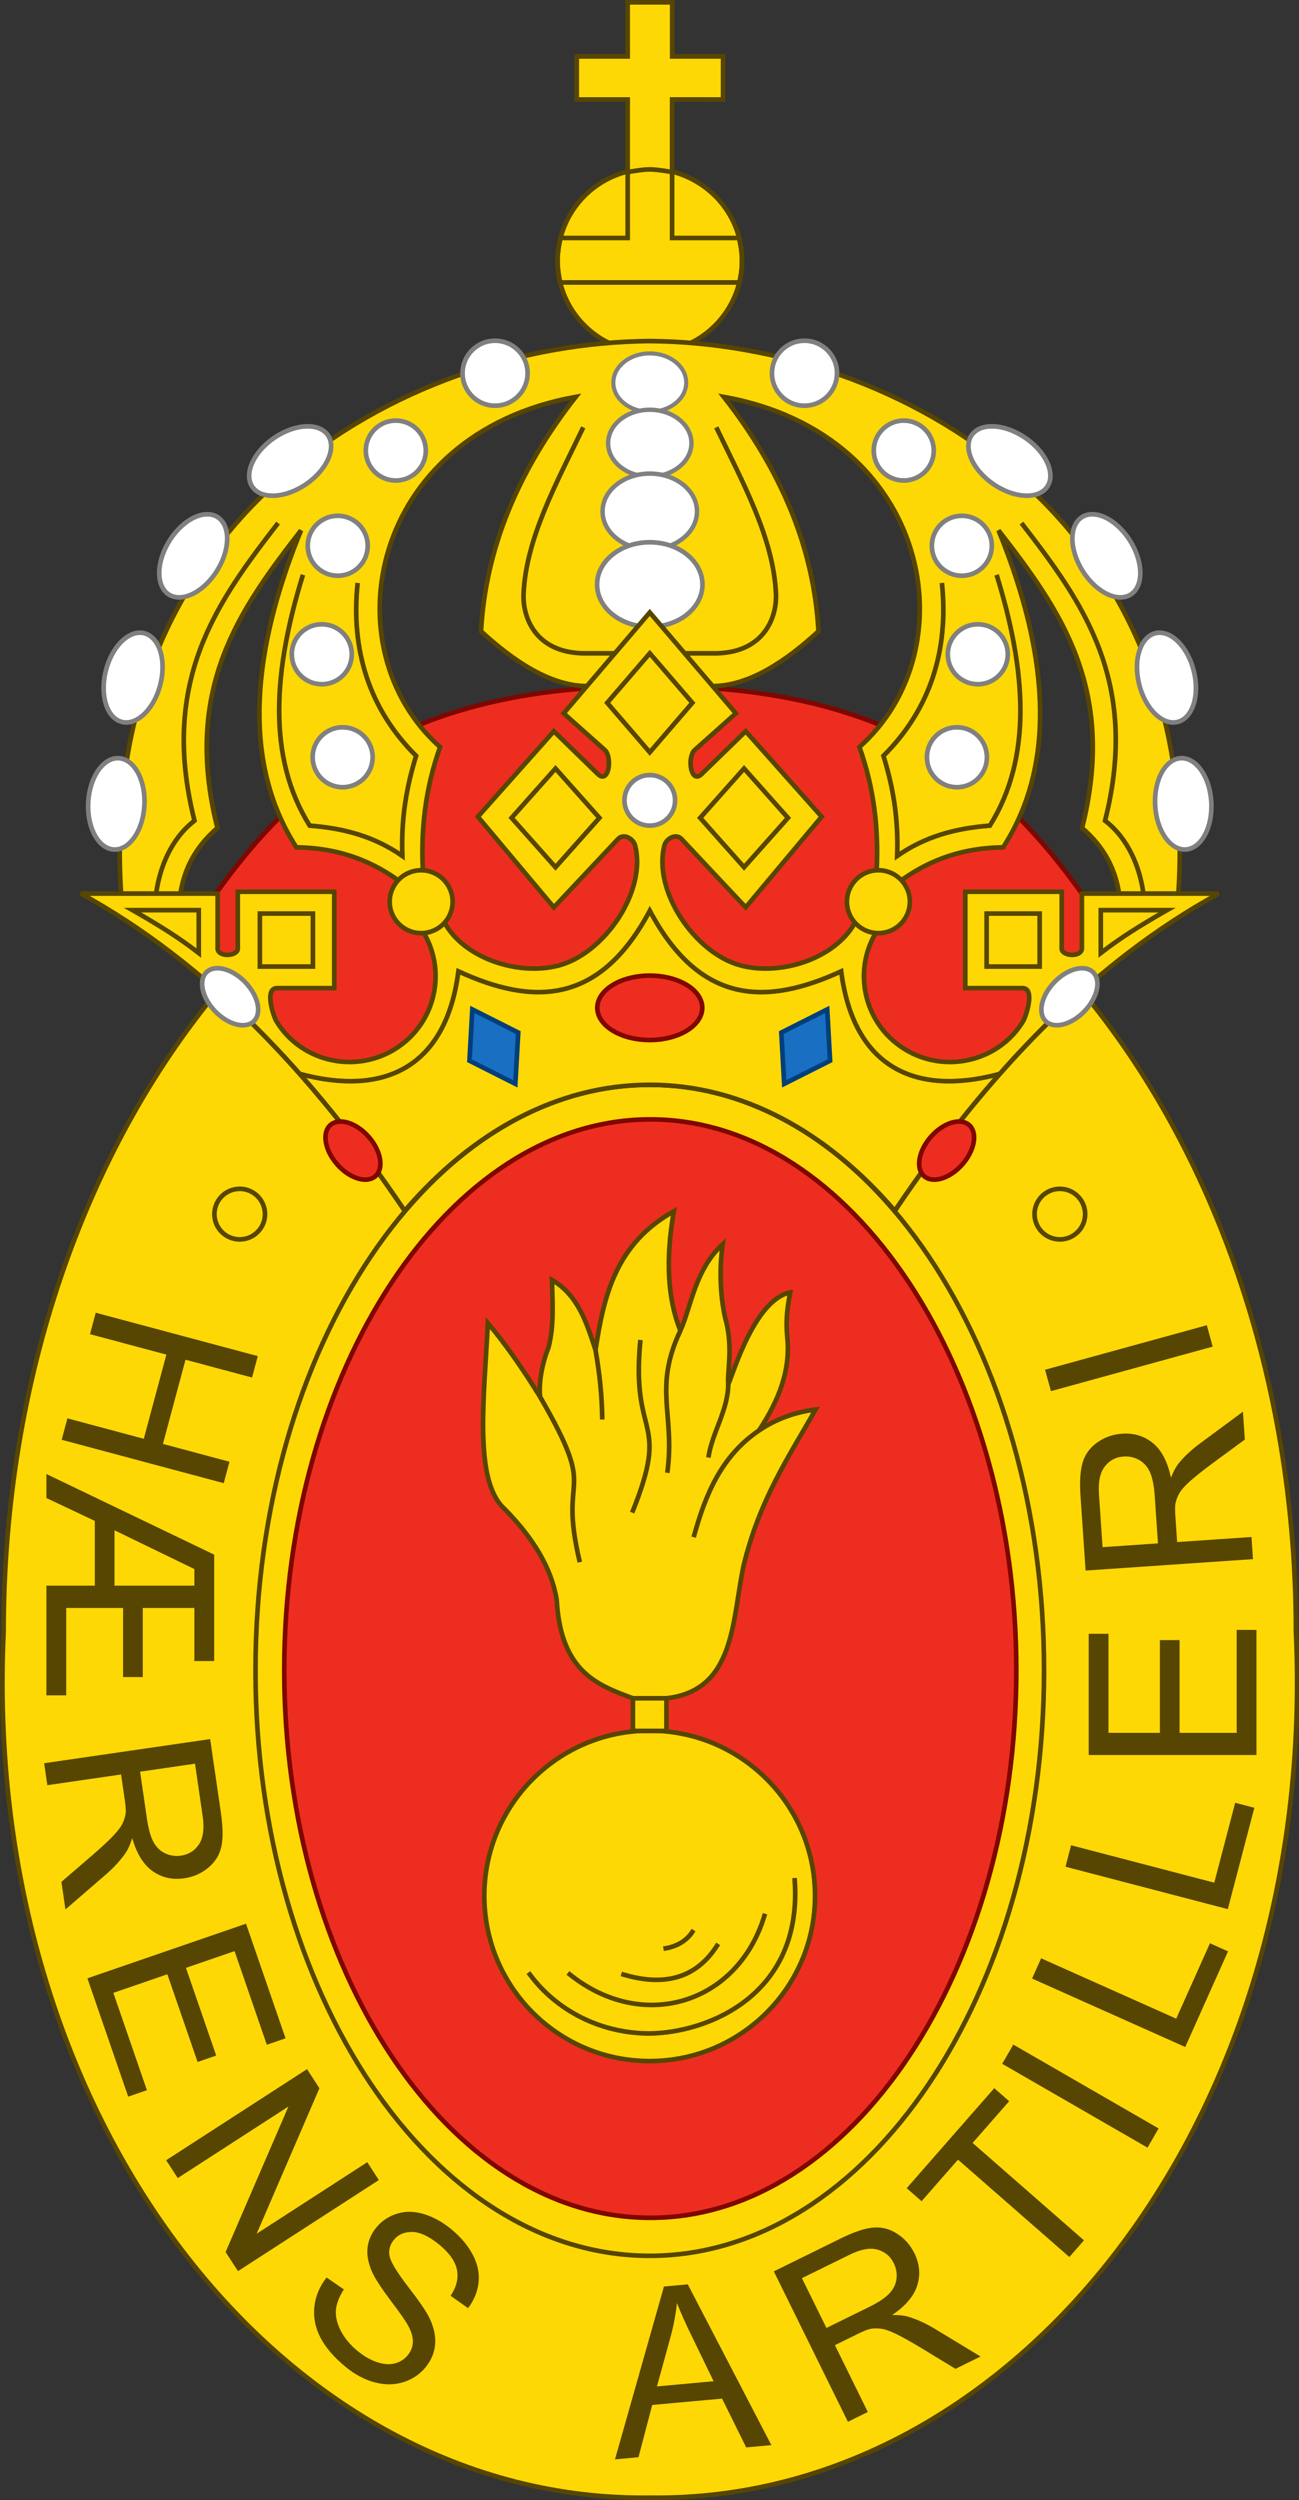
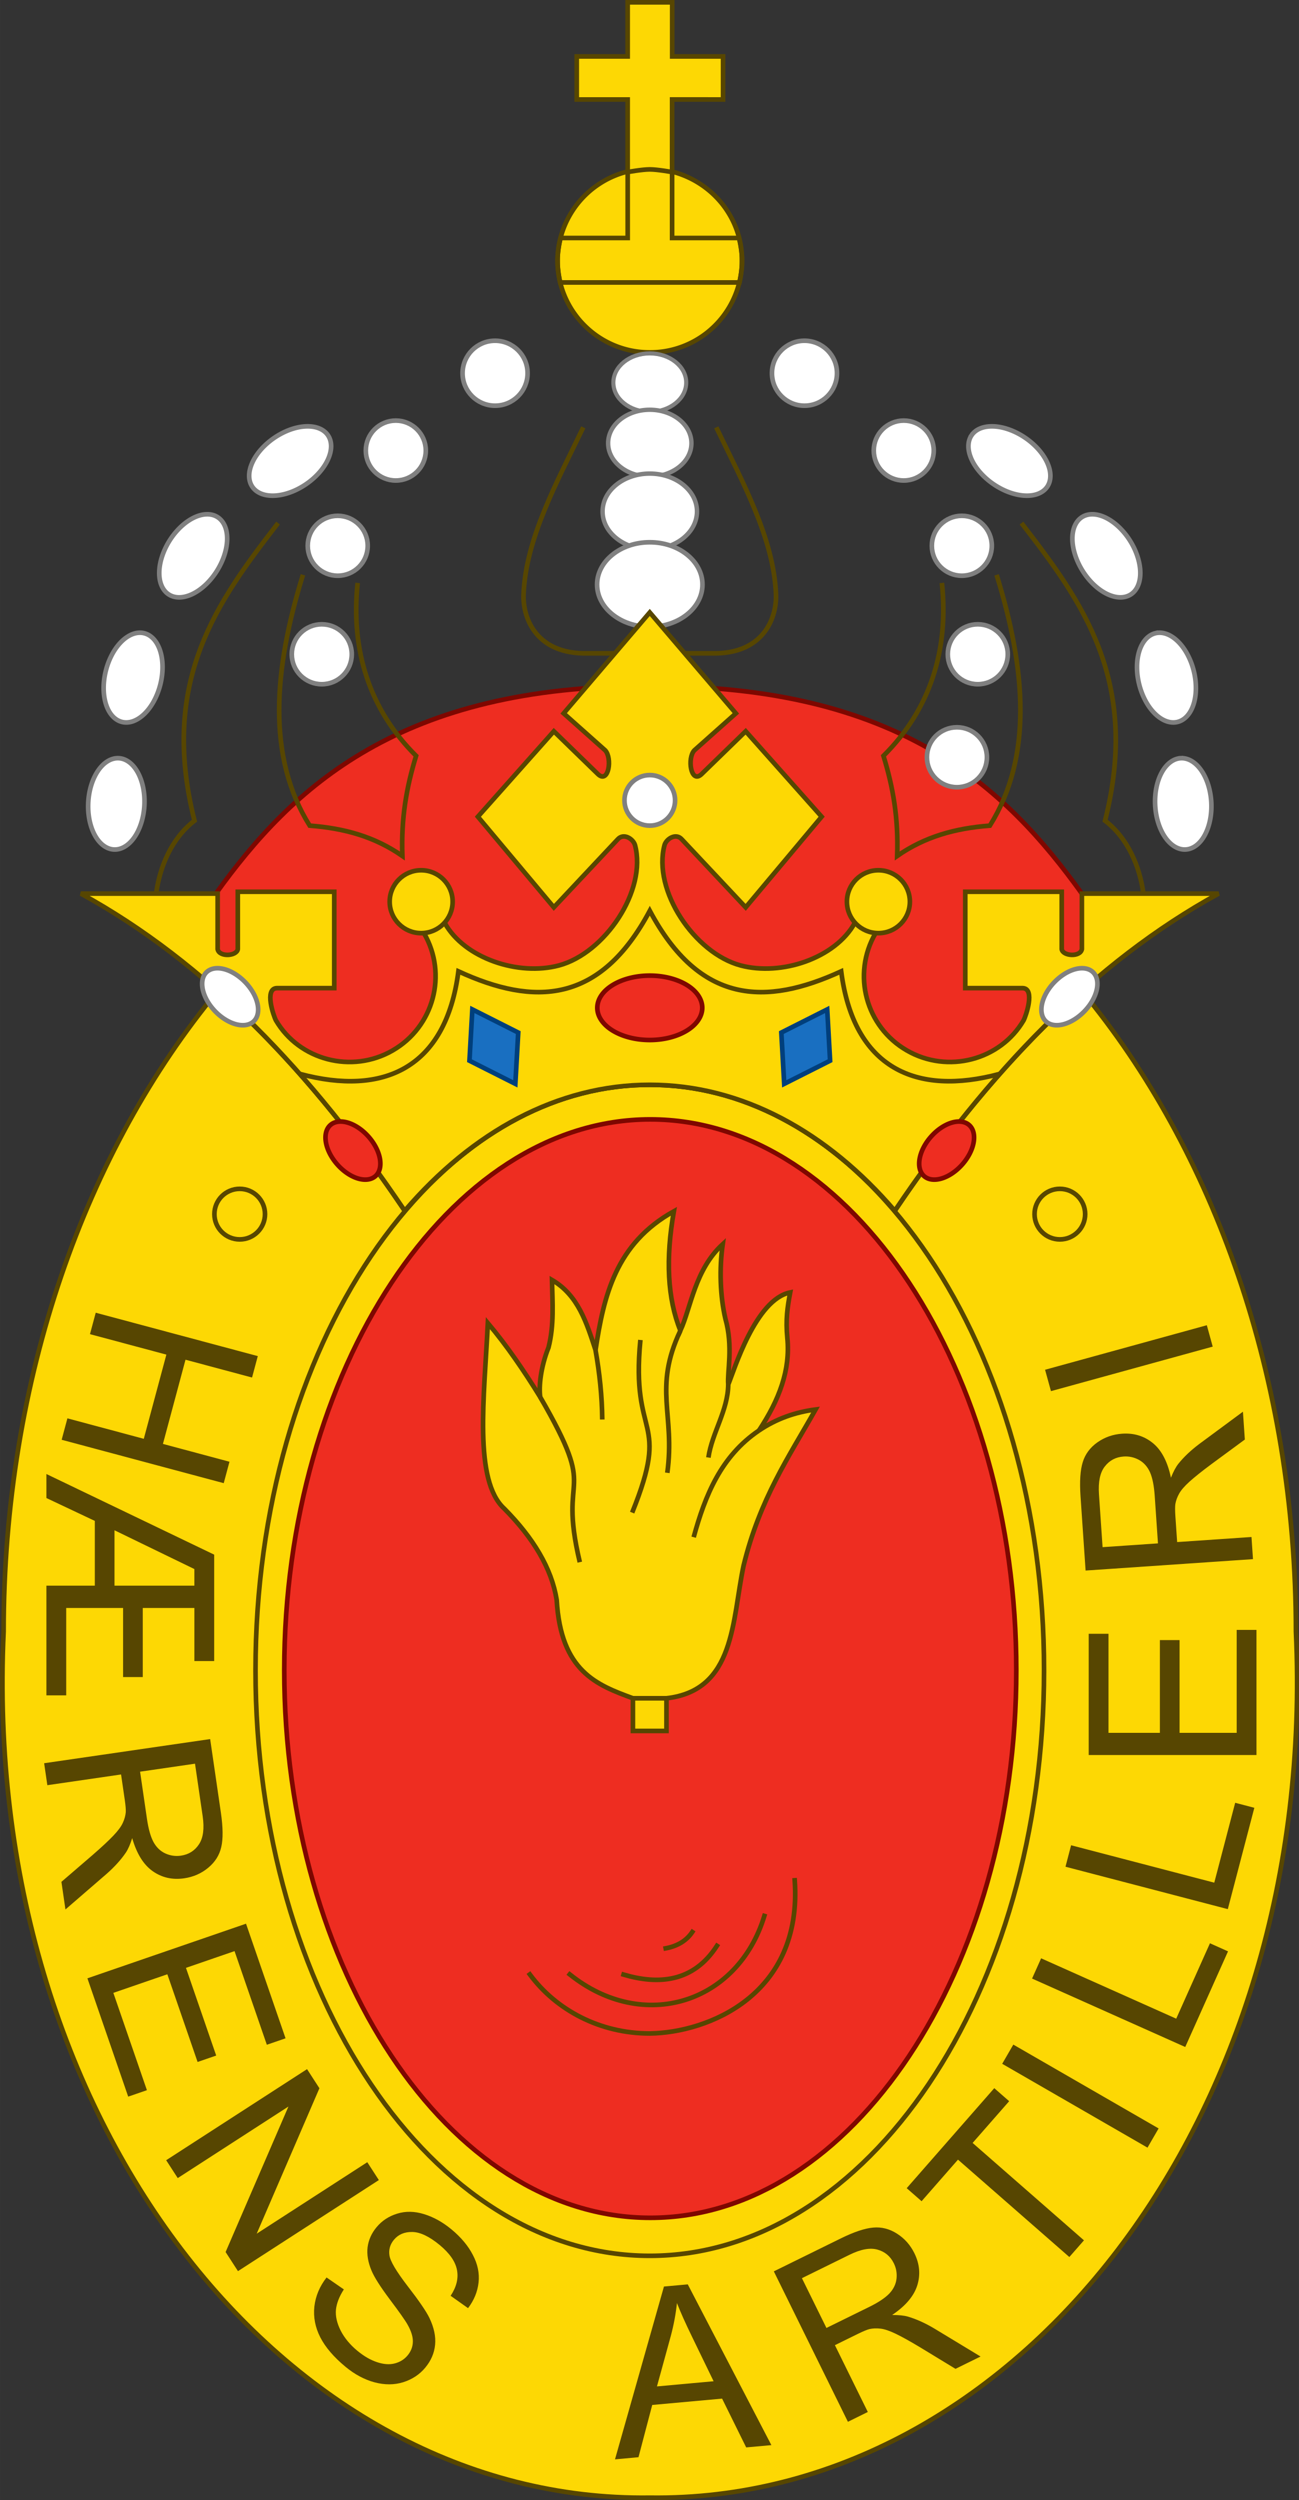
<svg xmlns="http://www.w3.org/2000/svg" xmlns:xlink="http://www.w3.org/1999/xlink" width="500" height="962" viewBox="0 0 132.29 254.53">
  <rect x="0" y="0" width="132.29" height="254.53" fill="#333333" stroke="none" />
  <defs>
    <path id="a" d="M0 0s.132-.506.12-.926c.011-.348-.099-.842-.099-.842h-7.126s-.111.496-.101.842c-.017.412.118.926.118.926h2.666v2.621s.575.105.878.105c.305 0 .887-.107.887-.107V0z" />
  </defs>
  <path fill="#fdd804" stroke="#574601" stroke-width=".265" d="M52.134 71.833c-3.266-4.856-6.806-9.109-10.704-12.568-7.517 9.072-12.234 22.135-12.234 36.656-1.293 27.938 16.104 49.85 36.949 49.563 20.846.287 38.242-21.624 36.949-49.563 0-14.521-4.717-27.583-12.234-36.656-3.898 3.46-7.438 7.712-10.704 12.568-3.861-4.515-8.74-7.21-14.011-7.21-5.271 0-10.15 2.695-14.011 7.21z" style="font-variation-settings:normal" transform="matrix(1.781 0 0 1.779 -51.631 -4.52)" />
  <path fill="#ee2d21" stroke="#7e0700" stroke-linecap="square" stroke-width=".265" d="M87.104 98.128c0 17.094-9.371 31.338-20.93 31.338s-20.93-14.244-20.93-31.338 9.371-31.525 20.93-31.525c11.559 0 20.93 14.431 20.93 31.525z" transform="matrix(1.781 0 0 1.779 -51.631 -4.52)" />
  <g fill="none" stroke="#574601" stroke-linecap="square" transform="matrix(1.781 0 0 1.779 -51.631 -4.52)">
    <path stroke-width=".264" d="M88.69 98.128c0 18.509-10.094 33.513-22.545 33.513S43.6 116.637 43.6 98.128s10.094-33.513 22.545-33.513c12.451 0 22.545 15.004 22.545 33.513z" />
    <circle cx="42.696" cy="72.025" r="1.447" stroke-width=".265" />
    <circle cx="89.594" cy="72.025" r="1.447" stroke-width=".265" />
  </g>
  <path fill="#574601" d="m9.748 133.65 16.505 4.418-.585 2.182-6.777-1.814-2.299 8.571 6.777 1.815-.585 2.182-16.505-4.418.585-2.182 7.779 2.083 2.299-8.571-7.779-2.083zm-5.023 16.422 17.087 8.21v10.832h-2.016v-5.405h-5.257v7.035h-2.005v-7.035H6.742v8.897H4.725V161.437h4.93v-6.591l-4.93-2.329zm6.935 5.729v5.636h8.135v-1.688zm-7.166 23.717 16.908-2.46 1.092 7.49q.329 2.259.039 3.501-.279 1.241-1.329 2.111-1.051.871-2.447 1.074-1.799.262-3.203-.723-1.404-.984-2.092-3.367-.297.949-.645 1.471-.757 1.11-1.979 2.183l-4.174 3.608-.41-2.812 3.192-2.747q1.38-1.201 2.095-1.952.715-.751.964-1.305.251-.542.302-1.079.025-.392-.101-1.256l-.378-2.593-7.508 1.092zm9.772.861.7 4.805q.223 1.533.661 2.351.449.817 1.206 1.166.769.347 1.588.228 1.2-.174 1.845-1.163.647-.977.373-2.855l-.779-5.347zm-5.365 21.038 16.154-5.562 4.025 11.67-1.906.656-3.289-9.534-4.948 1.704 3.08 8.929-1.895.653-3.08-8.929-5.499 1.893 3.418 9.909-1.906.656zm8.022 18.519 14.346-9.273 1.26 1.946-6.389 14.809 11.264-7.28 1.177 1.819-14.346 9.273-1.26-1.946 6.399-14.815-11.274 7.287zm16.333 11.937 1.762 1.216q-.701 1.083-.807 2.069-.089.984.481 2.122.578 1.128 1.7 2.057.996.824 2.005 1.16 1.008.335 1.8.129.808-.208 1.314-.818.513-.619.533-1.373.028-.763-.538-1.761-.359-.644-1.815-2.575-1.449-1.94-1.857-2.927-.534-1.273-.398-2.386.152-1.114.903-2.02.825-.996 2.104-1.389 1.287-.402 2.745.048 1.458.45 2.787 1.55 1.463 1.211 2.182 2.607.736 1.395.579 2.807-.157 1.413-1.071 2.607l-1.774-1.256q.899-1.358.645-2.641-.244-1.276-1.761-2.531-1.58-1.307-2.79-1.326-1.194-.02-1.87.796-.587.709-.455 1.589.124.873 1.841 3.11 1.734 2.236 2.226 3.248.71 1.48.582 2.749-.121 1.26-.999 2.319-.87 1.049-2.244 1.484-1.367.426-2.929.011-1.546-.417-2.955-1.583-1.786-1.478-2.567-3.001-.772-1.515-.601-3.128.188-1.614 1.244-2.962zm29.375 18.52 4.986-17.596 2.426-.221 8.514 16.367-2.565.233-2.454-4.969-7.115.647-1.399 5.319zm4.274-7.428 5.769-.525-2.205-4.547q-1.008-2.071-1.528-3.416-.176 1.665-.621 3.331zm19.447 3.603-7.546-15.316 6.797-3.343q2.05-1.008 3.322-1.115 1.267-.117 2.42.614 1.153.731 1.776 1.995.803 1.63.297 3.267-.505 1.637-2.563 3.025.996-.009 1.599.161 1.29.378 2.687 1.209l4.72 2.857-2.552 1.255-3.599-2.189q-1.568-.942-2.504-1.39-.935-.449-1.54-.515-.594-.071-1.121.045-.381.097-1.165.482l-2.353 1.157 3.351 6.801zm-2.187-9.554 4.361-2.144q1.391-.684 2.036-1.352.64-.678.739-1.506.094-.838-.272-1.58-.535-1.087-1.675-1.396-1.129-.314-2.834.524l-4.852 2.386zm24.738-7.222-11.341-9.915-3.707 4.233-1.517-1.327 8.919-10.183 1.517 1.327-3.723 4.25 11.341 9.916zm7.959-11.136-14.797-8.536 1.131-1.956 14.797 8.536zm3.843-10.247-15.599-6.968.923-2.062 13.758 6.146 3.435-7.676 1.841.822zm4.336-14.036-16.531-4.319.572-2.186 14.58 3.81 2.129-8.134 1.951.51zm2.92-15.691h-17.087v-12.344h2.016v10.085h5.233v-9.444h2.005v9.444h5.816v-10.48h2.016zm-.356-19.944-17.047 1.163-.516-7.552q-.156-2.277.229-3.494.373-1.216 1.487-2.004 1.114-.788 2.522-.884 1.814-.124 3.139.965 1.324 1.089 1.829 3.517.369-.924.756-1.417.84-1.049 2.14-2.025l4.437-3.279.194 2.835-3.393 2.496q-1.468 1.092-2.238 1.787-.77.695-1.061 1.228-.291.522-.384 1.053-.055.389.004 1.26l.179 2.614 7.57-.516zm-9.678-1.604-.331-4.845q-.106-1.545-.479-2.395-.385-.849-1.114-1.255-.74-.405-1.566-.348-1.209.083-1.928 1.019-.72.924-.59 2.818l.368 5.391zm-10.897-15.499 16.473-4.533-.6-2.178-16.473 4.533z" />
  <g stroke="#574601" stroke-width=".265">
-     <path fill="#fdd804" stroke-linecap="square" d="M74.221 111.04c0 5.222-4.233 9.456-9.456 9.456-5.222 0-9.456-4.233-9.456-9.456 0-5.222 4.233-9.456 9.456-9.456 5.222 0 9.456 4.233 9.456 9.456z" transform="matrix(1.781 0 0 1.779 -49.184 -4.52)" />
    <g fill="none" stroke-linecap="square">
      <path d="M73.059 110.15c.463 6.578-4.982 8.728-8.294 8.766-2.839 0-5.346-1.337-6.854-3.38" transform="matrix(1.781 0 0 1.779 -49.184 -4.52)" />
      <path d="M71.323 112.19c-1.526 5.012-6.926 6.715-11.129 3.344" transform="matrix(1.781 0 0 1.779 -49.184 -4.52)" />
      <path d="M68.611 113.9c-1.35 2.103-3.371 2.232-5.339 1.646m3.93-2.436c-.316.475-.823.804-1.52.933" transform="matrix(1.781 0 0 1.779 -49.184 -4.52)" />
    </g>
    <path fill="#fdd804" d="M58.505 82.493c-.93-1.506-1.908-2.945-2.993-4.233-.208 4.237-.824 9.015.943 10.625 1.656 1.675 2.704 3.41 2.993 5.217.235 4.098 2.294 4.869 4.359 5.631v1.869h1.918v-1.869c3.939-.446 3.746-4.455 4.41-7.592.929-3.82 2.596-6.237 4.116-8.934-1.153.15-2.24.526-3.239 1.204 1.162-1.755 1.805-3.46 1.625-5.297-.101-1.056.004-1.75.164-2.608-1.99.4-3.211 4.478-3.542 5.265-.066-.719.292-2.154-.165-3.763-.3-1.291-.352-2.864-.152-4.262-1.592 1.46-1.812 3.612-2.42 4.946-.742-1.833-.849-4.122-.374-6.829-3.318 1.842-4.011 4.841-4.479 7.94-.511-1.55-.98-3.128-2.491-4.011.028 1.294.13 2.591-.199 3.87-.445 1.114-.56 2.232-.474 2.829z" style="-inkscape-stroke:none;font-variation-settings:normal" transform="matrix(1.781 0 0 1.779 -49.184 -4.52)" />
    <g fill="none">
      <path d="M63.806 99.733h1.918" style="font-variation-settings:normal" transform="matrix(1.781 0 0 1.779 -49.184 -4.52)" />
      <path d="M71.011 84.411c-2.167 1.469-3.075 3.709-3.73 6.104m1.977-8.743c-.014 1.49-.928 2.765-1.135 4.183M66.521 78.693c-1.567 3.322-.29 4.779-.748 8.138M61.668 79.804c.231 1.307.373 2.64.386 3.976M58.505 82.493c3.437 5.95.963 3.993 2.265 9.451m2.994-2.836c2.235-5.539-.093-4.082.471-9.881" style="-inkscape-stroke:none;font-variation-settings:normal" transform="matrix(1.781 0 0 1.779 -49.184 -4.52)" />
    </g>
  </g>
  <path fill="#ee2d21" stroke="#7e0700" stroke-width=".265" d="M90.855 53.682c2.26 3.04-2.081 6.331-4.984 9.908-4.554 1.684-11.745-2.293-19.578-7.646-7.832 5.353-15.42 9.33-19.975 7.646-2.903-3.576-7.243-6.868-4.984-9.908 4.372-6.087 10.543-11.932 24.81-11.873 14.267-.059 20.339 5.786 24.71 11.873z" style="font-variation-settings:normal" transform="matrix(1.781 0 0 1.779 -51.631 -4.52)" />
  <g stroke="#574601" transform="matrix(1.781 0 0 1.779 -51.631 -3.355)">
    <path fill="#fdd804" stroke-width=".265" d="M67.422 11.705c2.314.605 3.996 2.637 3.996 5.1a5.258 5.261 0 0 1-5.271 5.251c-2.91 0-5.275-2.349-5.275-5.251a5.281 5.284 0 0 1 4.009-5.104V7.58h-2.912V5.116h2.912V2.02h2.546V5.116h2.909v2.464l-2.913-.001z" />
    <use xlink:href="#a" width="100%" height="100%" fill="none" stroke-width=".184" transform="matrix(1.439 0 0 -1.44 71.245 15.506)" />
  </g>
-   <path fill="#fdd804" stroke="#574601" stroke-width=".265" d="M35.916 53.682h3.39c.213-1.351.804-2.627 2.117-3.757-2.021-8.011 1.323-12.558 4.779-17.033-2.338 5.736-3.798 12.651-.265 18.141 2.775.037 4.577 1.003 5.833 1.893l1.401-.562c-.117-2.336.132-4.689.984-7.069-6.327-5.628-4.077-17.909 7.756-20.042-3.282 4.198-5.157 8.657-5.415 13.416 1.802 1.66 4.007 3.2 6.197 3.134h6.902c2.19.066 4.396-1.474 6.197-3.134-.258-4.759-2.133-9.218-5.415-13.416 11.833 2.133 14.082 14.414 7.756 20.042.852 2.38 1.101 4.733.984 7.069l1.401.562c1.256-.89 3.059-1.856 5.833-1.893 3.534-5.49 2.073-12.405-.265-18.141 3.456 4.475 6.8 9.022 4.779 17.033 1.313 1.131 1.904 2.406 2.117 3.757h3.39c1.405-21.497-15.887-31.503-30.229-31.622-14.342.119-31.634 10.124-30.229 31.622z" style="font-variation-settings:normal" transform="matrix(1.781 0 0 1.779 -51.631 -4.52)" />
  <g fill="#fff" stroke="gray" stroke-linecap="square" transform="matrix(1.781 0 0 1.779 -51.631 -4.52)">
    <ellipse cx="66.145" cy="24.438" stroke-width=".235" rx="2.083" ry="1.672" />
    <ellipse cx="66.145" cy="27.904" stroke-width=".251" rx="2.382" ry="1.913" />
    <ellipse cx="66.145" cy="31.812" stroke-width=".254" rx="2.699" ry="2.168" />
    <ellipse cx="66.145" cy="35.994" stroke-width=".265" rx="3.013" ry="2.42" />
  </g>
  <path fill="none" stroke="#574601" stroke-width=".265" d="M94.36 53.601c-.202-1.425-.851-3.071-2.181-4.092 2.021-8.011-1.323-12.558-4.779-17.033M85.977 35.438c1.685 5.447 2.072 10.42-.385 14.354-2.002.153-3.717.635-5.3 1.736.078-2.182-.239-3.944-.785-5.73 2.69-2.672 3.744-6.085 3.342-9.896M37.93 53.601c.202-1.425.851-3.071 2.181-4.092-2.021-8.011 1.323-12.558 4.779-17.033m1.423 2.962c-1.685 5.447-2.072 10.42.385 14.354 2.002.153 3.717.635 5.3 1.736-.078-2.182.239-3.944.785-5.73-2.691-2.672-3.745-6.085-3.342-9.896M69.947 26.998c1.528 3.18 3.281 6.361 3.414 9.542.055 1.252-.613 3.322-3.391 3.391h-7.651c-2.778-.069-3.446-2.139-3.391-3.391.133-3.18 1.886-6.361 3.414-9.542" style="font-variation-settings:normal" transform="matrix(1.781 0 0 1.779 -51.631 -4.52)" />
  <g stroke-width=".265">
    <path fill="#fdd804" stroke="#574601" d="m33.616 53.682 7.819 0v3.181c.09.467 1.091.401 1.152 0v-3.286h5.515v5.515h-3.286c-.725.028-.181 1.599-.047 1.848 1.33 2.269 4.329 3.073 6.675 1.718s3.15-4.354 1.795-6.7l1.187-.586c1.119 2.01 4.201 3.043 6.528 2.42 2.616-.701 5.045-4.279 4.344-6.895-.106-.347-.645-.702-.984-.324l-3.655 3.896-4.344-5.188 4.344-4.89 2.538 2.469c.603.543.812-.935.399-1.377l-2.376-2.117 4.924-5.776 4.924 5.776-2.376 2.117c-.413.442-.204 1.92.399 1.377l2.538-2.469 4.344 4.89-4.344 5.188-3.655-3.896c-.339-.378-.878-.024-.984.324-.701 2.616 1.728 6.194 4.344 6.895 2.327.624 5.41-.41 6.528-2.42l1.187.586c-1.354 2.346-.551 5.345 1.795 6.7s5.345.551 6.675-1.718c.134-.249.678-1.821-.047-1.848h-3.286v-5.515h5.515v3.286c.061.401 1.061.467 1.152 0v-3.181l7.819-0c-7.139 3.919-13.192 10.233-18.518 18.152-3.861-4.515-8.74-7.21-14.011-7.21-5.271 0-10.15 2.695-14.011 7.21-5.326-7.918-11.379-14.232-18.518-18.152z" style="font-variation-settings:normal" transform="matrix(1.781 0 0 1.779 -51.631 -4.52)" />
    <path fill="#ee2d21" stroke="#7e0700" stroke-linecap="square" d="M47.884 66.926a1.948 1.197 48.676 0 0 .388 2.253 1.948 1.197 48.676 0 0 2.185.673 1.948 1.197 48.676 0 0-.388-2.253 1.948 1.197 48.676 0 0-2.185-.673z" transform="matrix(1.781 0 0 1.779 -51.631 -4.52)" />
    <path fill="#196fc1" stroke="#003f7c" d="m55.834 63.245.165-2.935 2.624 1.325-.165 2.935z" style="font-variation-settings:normal" transform="matrix(1.781 0 0 1.779 -51.631 -4.52)" />
  </g>
  <path fill="none" stroke="#574601" stroke-width=".265" d="M46.146 64.003c4.769 1.28 8.34-.317 9.056-5.872 4.333 1.994 8.094 1.882 10.944-3.467 2.849 5.349 6.61 5.461 10.944 3.467.716 5.555 4.286 7.152 9.056 5.872" style="font-variation-settings:normal" transform="matrix(1.781 0 0 1.779 -51.631 -4.52)" />
  <g stroke-width=".265">
    <path fill="#ee2d21" stroke="#7e0700" stroke-linecap="square" d="M69.146 60.218a3.001 1.843 0 0 1-3.001 1.843 3.001 1.843 0 0 1-3.001-1.843 3.001 1.843 0 0 1 3.001-1.843 3.001 1.843 0 0 1 3.001 1.843zm15.26 6.708a1.197 1.948 41.324 0 1-.388 2.253 1.197 1.948 41.324 0 1-2.185.673 1.197 1.948 41.324 0 1 .388-2.253 1.197 1.948 41.324 0 1 2.185-.673z" transform="matrix(1.781 0 0 1.779 -51.631 -4.52)" />
    <path fill="#196fc1" stroke="#003f7c" d="m76.456 63.245-.165-2.935-2.624 1.325.165 2.935z" style="font-variation-settings:normal" transform="matrix(1.781 0 0 1.779 -51.631 -4.52)" />
  </g>
  <g stroke="#574601" stroke-width=".265" transform="matrix(1.781 0 0 1.779 -51.631 -4.52)">
    <circle cx="-53.072" cy="54.145" r="1.8" fill="#fdd804" stroke-linecap="square" transform="scale(-1 1)" />
    <circle cx="79.218" cy="54.145" r="1.8" fill="#fdd804" stroke-linecap="square" />
-     <path fill="none" d="M43.85 54.824h3.033v3.033H43.85zm-3.495 2.261v-2.456h-3.785c1.577.901 2.697 1.61 3.785 2.456zm17.888-7.737 2.511-2.825 2.511 2.825-2.511 2.825zm30.197 5.476h-3.033v3.033H88.44zm3.495 2.261v-2.456h3.785c-1.577.901-2.697 1.61-3.785 2.456zm-17.888-7.737-2.511-2.825-2.511 2.825 2.511 2.825zm-5.467-6.585-2.435-2.832-2.435 2.832 2.435 2.832z" style="font-variation-settings:normal" />
  </g>
  <g fill="#fff" stroke="gray" stroke-linecap="square" stroke-width=".265" transform="matrix(1.781 0 0 1.779 -51.631 -4.52)">
    <path d="M40.801 58.178a1.948 1.197 46.161 0 0 .486 2.234 1.948 1.197 46.161 0 0 2.212.576 1.948 1.197 46.161 0 0-.486-2.234 1.948 1.197 46.161 0 0-2.212-.576z" />
    <circle cx="66.145" cy="48.345" r="1.447" />
-     <path d="M91.489 58.178a1.197 1.948 43.839 0 1-.486 2.234 1.197 1.948 43.839 0 1-2.212.576 1.197 1.948 43.839 0 1 .486-2.234 1.197 1.948 43.839 0 1 2.212-.576zm5.022-12.245a2.616 1.607 86.978 0 1 1.743 2.528 2.616 1.607 86.978 0 1-1.467 2.697 2.616 1.607 86.978 0 1-1.743-2.528 2.616 1.607 86.978 0 1 1.467-2.697zm-1.457-7.152a2.616 1.607 75.924 0 1 2.195 2.147 2.616 1.607 75.924 0 1-.923 2.929 2.616 1.607 75.924 0 1-2.195-2.147 2.616 1.607 75.924 0 1 .923-2.929zm-4.184-6.652a2.616 1.607 58.109 0 1 2.747 1.372 2.616 1.607 58.109 0 1 .018 3.07 2.616 1.607 58.109 0 1-2.747-1.372 2.616 1.607 58.109 0 1-.018-3.07zm-6.321-4.68a2.616 1.607 34.338 0 1 3.067.149 2.616 1.607 34.338 0 1 1.254 2.803 2.616 1.607 34.338 0 1-3.067-.149 2.616 1.607 34.338 0 1-1.254-2.803z" />
+     <path d="M91.489 58.178a1.197 1.948 43.839 0 1-.486 2.234 1.197 1.948 43.839 0 1-2.212.576 1.197 1.948 43.839 0 1 .486-2.234 1.197 1.948 43.839 0 1 2.212-.576zm5.022-12.245a2.616 1.607 86.978 0 1 1.743 2.528 2.616 1.607 86.978 0 1-1.467 2.697 2.616 1.607 86.978 0 1-1.743-2.528 2.616 1.607 86.978 0 1 1.467-2.697zm-1.457-7.152a2.616 1.607 75.924 0 1 2.195 2.147 2.616 1.607 75.924 0 1-.923 2.929 2.616 1.607 75.924 0 1-2.195-2.147 2.616 1.607 75.924 0 1 .923-2.929zm-4.184-6.652a2.616 1.607 58.109 0 1 2.747 1.372 2.616 1.607 58.109 0 1 .018 3.07 2.616 1.607 58.109 0 1-2.747-1.372 2.616 1.607 58.109 0 1-.018-3.07zm-6.321-4.68a2.616 1.607 34.338 0 1 3.067.149 2.616 1.607 34.338 0 1 1.254 2.803 2.616 1.607 34.338 0 1-3.067-.149 2.616 1.607 34.338 0 1-1.254-2.803" />
    <circle cx="74.991" cy="23.9" r="1.859" />
    <circle cx="80.668" cy="28.326" r="1.715" />
    <circle cx="83.989" cy="33.775" r="1.715" />
    <circle cx="84.901" cy="39.984" r="1.715" />
    <circle cx="83.708" cy="45.878" r="1.715" />
    <path d="M35.779 45.933a1.607 2.616 3.022 0 0-1.743 2.528 1.607 2.616 3.022 0 0 1.467 2.697 1.607 2.616 3.022 0 0 1.743-2.528 1.607 2.616 3.022 0 0-1.467-2.697zm1.457-7.152a1.607 2.616 14.076 0 0-2.195 2.147 1.607 2.616 14.076 0 0 .923 2.929 1.607 2.616 14.076 0 0 2.195-2.147 1.607 2.616 14.076 0 0-.923-2.929zm4.184-6.652a1.607 2.616 31.891 0 0-2.747 1.372 1.607 2.616 31.891 0 0-.018 3.07 1.607 2.616 31.891 0 0 2.747-1.372 1.607 2.616 31.891 0 0 .018-3.07zm6.321-4.68a1.607 2.616 55.662 0 0-3.067.149 1.607 2.616 55.662 0 0-1.254 2.803 1.607 2.616 55.662 0 0 3.067-.149 1.607 2.616 55.662 0 0 1.254-2.803z" />
    <circle cx="-57.299" cy="23.9" r="1.859" transform="scale(-1 1)" />
    <circle cx="-51.622" cy="28.326" r="1.715" transform="scale(-1 1)" />
    <circle cx="-48.301" cy="33.775" r="1.715" transform="scale(-1 1)" />
    <circle cx="-47.389" cy="39.984" r="1.715" transform="scale(-1 1)" />
-     <circle cx="-48.582" cy="45.878" r="1.715" transform="scale(-1 1)" />
  </g>
</svg>